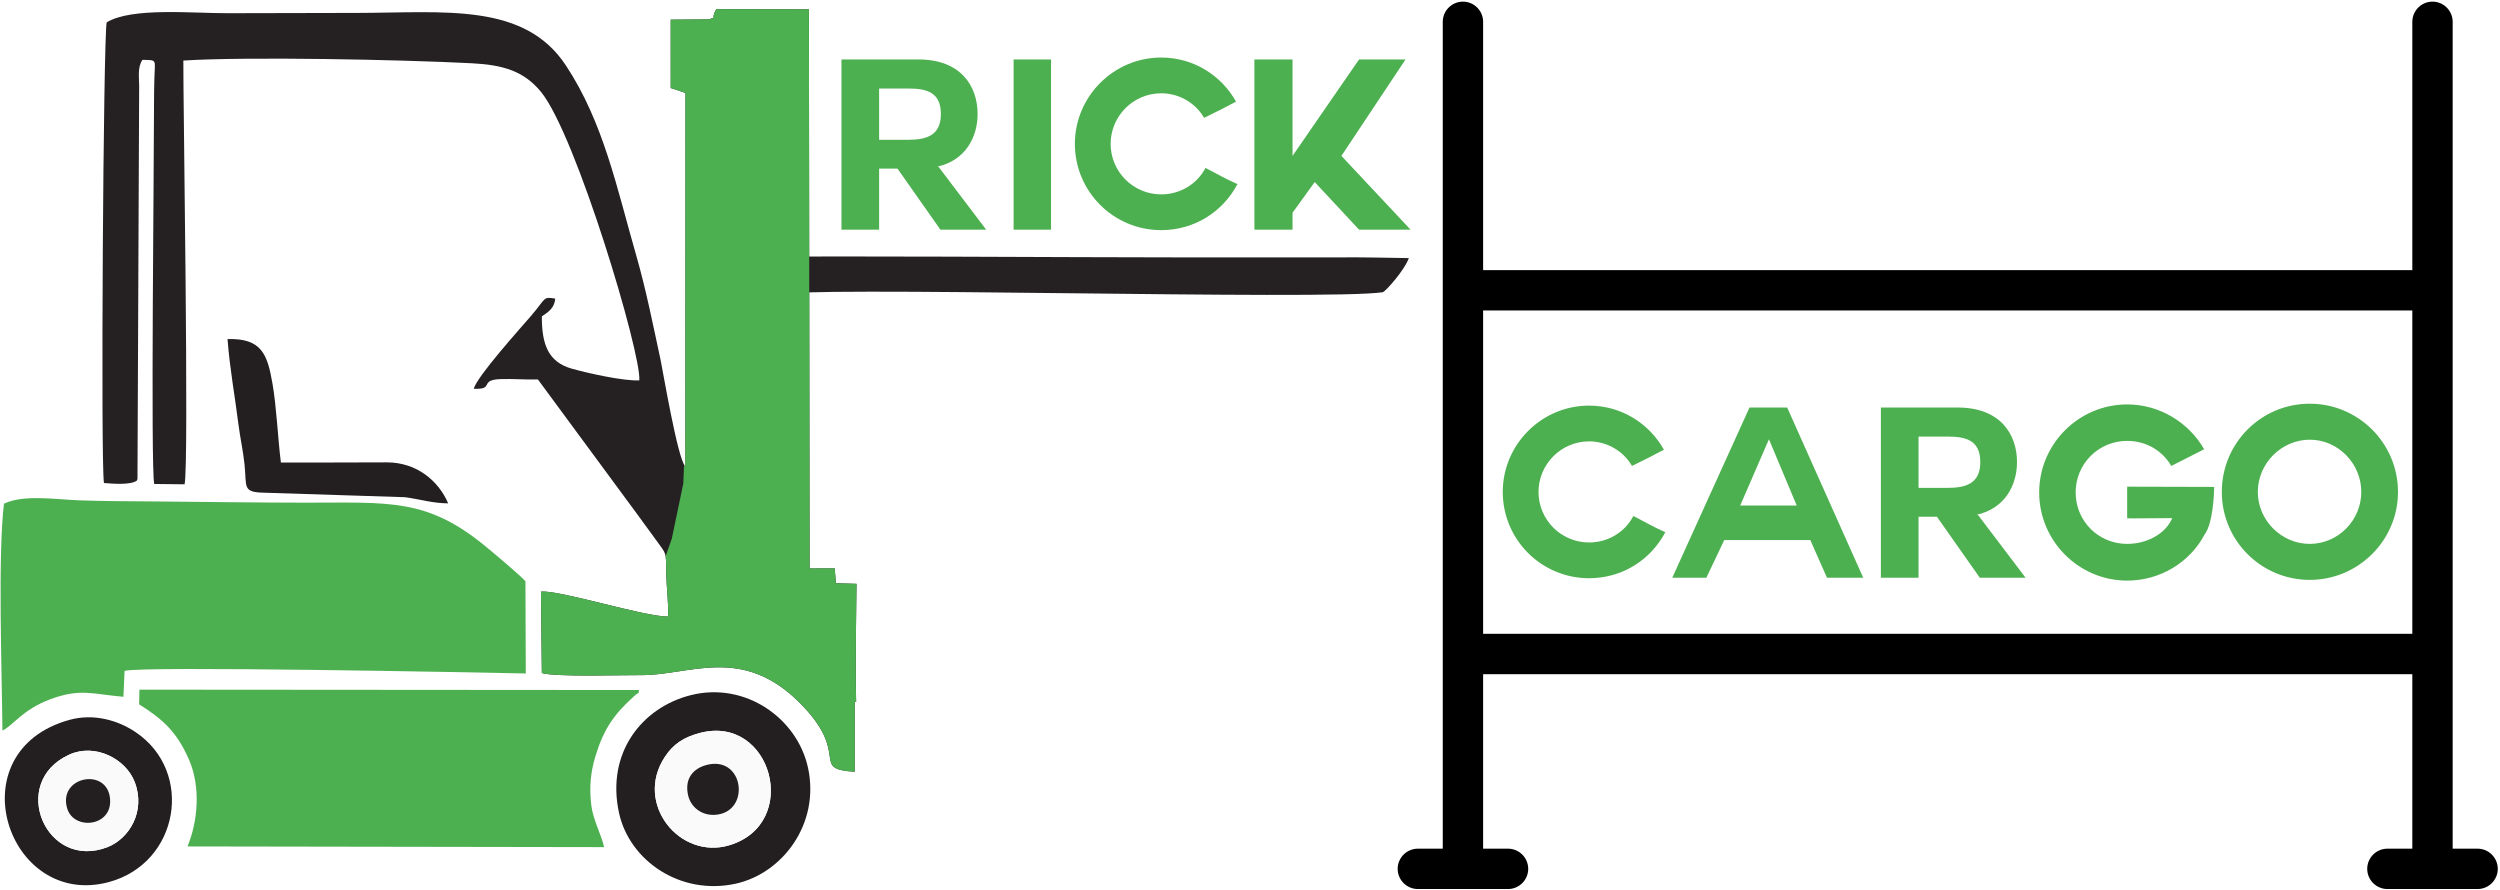
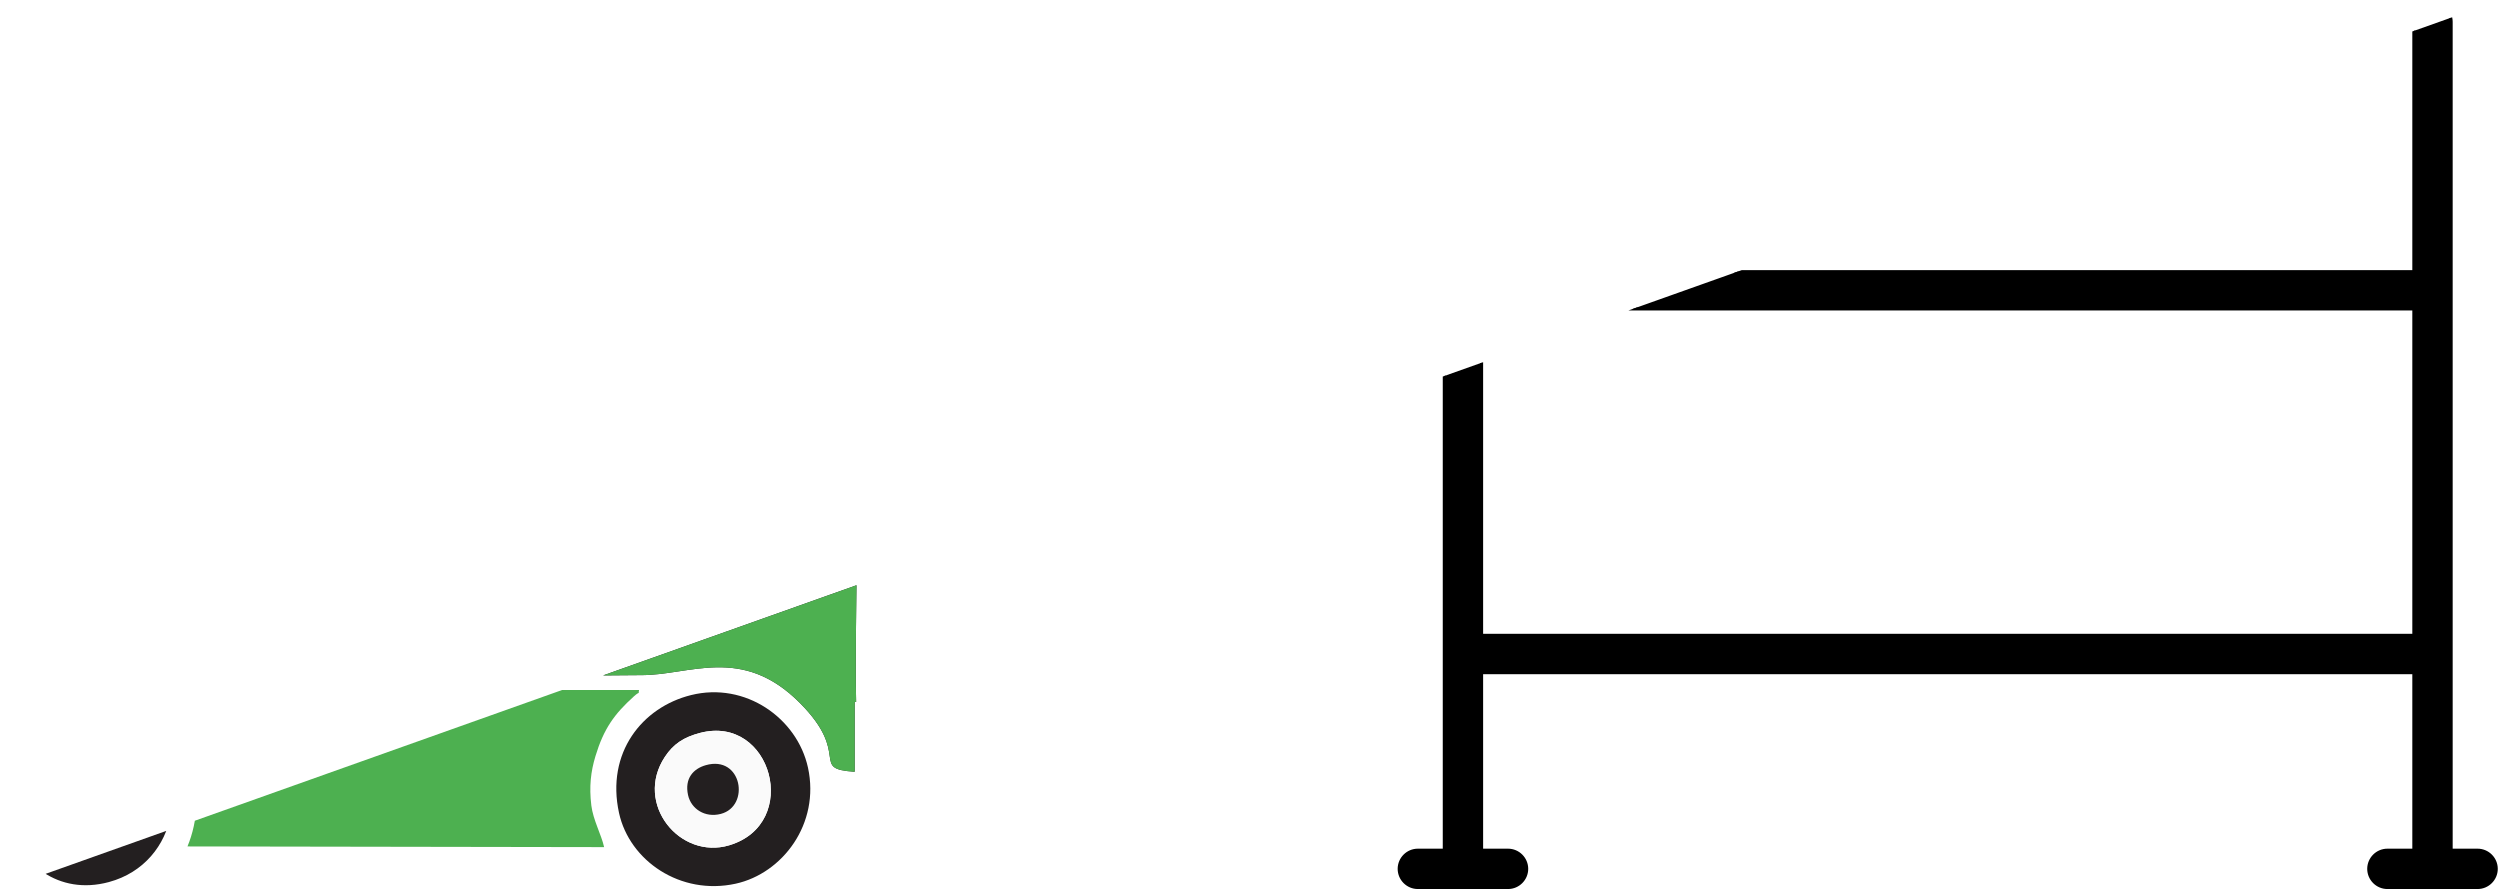
<svg xmlns="http://www.w3.org/2000/svg" id="body_1" width="629" height="224">
  <rect width="100%" height="100%" fill="#808080" stroke="none" />
  <defs>
    <clipPath id="1">
-       <path clip-rule="evenodd" d="M62 337L534 337L534 505L62 505z" />
+       <path clip-rule="evenodd" d="M62 337L534 337L534 505z" />
    </clipPath>
  </defs>
  <g transform="matrix(1.333 0 0 1.333 0 0)">
    <path d="M0 0L472 0L472 168L0 168z" stroke="none" fill="#FFFFFF" fill-rule="evenodd" />
    <g transform="matrix(1 0 0 -1 -62 505)" clip-path="url(#1)">
      <g>
		</g>
      <g>
		</g>
      <g>
		</g>
      <g>
		</g>
      <g>
        <g>
			</g>
        <g>
          <path d="M195.809 501.346L188.595 501.286L188.597 488.386L191.383 487.464L191.368 416.946C 189.92 418.244 187.087 435.201 186.692 437.029C 185.363 443.176 183.923 450.413 182.14 456.599C 178.441 469.43 175.943 481.87 168.786 492.685C 160.924 504.568 145.877 502.592 129.44 502.562C 121.298 502.547 113.155 502.536 105.013 502.507C 98.3 502.483 86.844 503.657 82.136 500.781C 81.5 497.909 80.991 417.778 81.619 413.832C 83.433 413.674 86.646 413.45 87.811 414.268C 87.873 414.357 87.934 414.623 87.948 414.564L87.948 414.564L88.265 488.848C 88.244 490.558 87.961 492.337 88.882 493.702C 91.771 493.659 91.224 493.791 91.14 490.257C 91.098 488.54 91.066 486.881 91.07 485.16C 91.09 475.637 90.422 416.537 91.109 413.653L91.109 413.653L96.834 413.589C 97.711 416.854 96.542 487.496 96.608 493.571C 108.418 494.329 137.59 493.758 151.112 493.056C 157.061 492.746 160.961 491.533 164.151 487.605C 170.754 479.477 183.101 438.143 182.666 433.204C 179.61 433.058 172.826 434.599 169.939 435.41C 165.432 436.677 164.26 440.046 164.271 445.284C 165.643 446.198 166.63 446.895 166.806 448.637C 164.421 449.048 165.113 448.736 162.266 445.416C 160.305 443.13 151.913 433.832 151.43 431.613C 155.518 431.473 152.263 433.322 156.59 433.452C 158.833 433.519 161.219 433.316 163.528 433.379L163.528 433.379L178.339 413.282C 180.893 409.829 183.23 406.654 185.75 403.18C 187.952 400.144 187.664 400.963 187.752 396.68C 187.81 393.862 188.201 391.266 188.098 388.628C 183.623 388.574 167.399 393.725 164.107 393.325L164.107 393.325L164.272 377.972C 166.842 377.192 179.289 377.603 182.904 377.57C 192.18 377.486 201.993 383.33 212.957 372.336C 222.813 362.453 214.688 359.881 223.318 359.332L223.318 359.332L223.318 372.518L223.595 372.518C 223.406 380.182 223.674 392.645 223.661 394.804L223.661 394.804L219.773 394.916L219.555 397.721L214.804 397.705L214.681 503.237L197.192 503.274C 196.013 501.137 197.501 501.965 195.809 501.346z" stroke="none" fill="#252123" fill-rule="evenodd" />
        </g>
        <g>
          <path d="M208.054 456.478C 213.211 456.782 263.421 456.413 286.959 456.413L286.959 456.413L315.19 456.422C 319.204 456.458 324.079 456.346 327.913 456.283C 327.125 454.048 323.657 450.132 323.017 449.846C 312.302 448.224 211.565 451.152 208.722 449.317C 208.422 449.06 208.255 446.874 208.168 443.816L208.168 443.816L208.054 443.816L208.054 456.478z" stroke="none" fill="#252123" fill-rule="evenodd" />
        </g>
        <g>
          <path d="M62.747 409.922C 61.578 400.202 62.362 378.077 62.459 367.102C 64.464 368.061 66.254 371.073 71.504 373.021C 77.217 375.14 79.531 373.965 85.297 373.483L85.297 373.483L85.512 378.367C 88.452 379.334 152.652 378.064 161.24 377.883L161.24 377.883L161.177 395.285C 160.107 396.498 155.501 400.337 153.834 401.721C 142.653 411.002 135.617 410.12 119.762 410.123C 110.089 410.129 100.399 410.28 90.725 410.357C 86.128 410.394 81.295 410.4 76.884 410.568C 72.546 410.734 66.325 411.704 62.747 409.922z" stroke="none" fill="#4DB050" fill-rule="evenodd" />
        </g>
        <g>
          <path d="M88.258 372.061C 92.64 369.308 95.331 366.947 97.646 361.682C 99.939 356.466 99.343 349.928 97.385 345.239L97.385 345.239L176.025 345.108C 175.501 347.477 173.942 350.245 173.61 352.987C 173.182 356.527 173.504 359.349 174.392 362.285C 175.959 367.467 177.964 370.232 181.623 373.542C 183.016 374.803 182.377 373.628 182.619 374.759L182.619 374.759L88.319 374.83L88.258 372.061z" stroke="none" fill="#4DB050" fill-rule="evenodd" />
        </g>
        <g>
          <path d="M194.114 366.66C 207.652 370.221 213.309 349.55 199.641 345.456C 190.339 342.67 181.638 353.287 187.496 362.149C 189.105 364.585 191.064 365.857 194.114 366.66zM192.419 373.801C 183.195 371.499 176.357 362.911 178.84 351.556C 180.814 342.524 190.45 335.933 200.841 338.203C 209.686 340.135 216.817 349.509 214.504 360.111C 212.464 369.458 202.669 376.36 192.419 373.801z" stroke="none" fill="#231F20" fill-rule="evenodd" />
        </g>
        <g>
          <path d="M75.059 362.561C 79.954 364.789 85.75 361.764 87.422 357.407C 89.581 351.781 86.294 346.685 82.34 345.128C 70.697 340.543 63.559 357.327 75.059 362.561zM75.096 369.121C 53.57 363.158 63.404 333.344 82.555 338.515C 95.839 342.103 98.698 359.355 87.585 366.819C 84.267 369.046 79.694 370.395 75.096 369.121z" stroke="none" fill="#231F20" fill-rule="evenodd" />
        </g>
        <g>
-           <path d="M146.588 409.993C 144.767 414.269 140.622 417.738 134.99 417.731C 128.33 417.723 121.681 417.68 115.018 417.693C 114.414 422.519 114.204 428.19 113.419 432.661C 112.476 438.032 111.44 441.198 104.946 440.999C 105.378 435.318 106.33 430.324 107.014 424.842C 107.313 422.444 107.869 420.028 108.147 417.401C 108.607 413.066 107.674 412.08 111.885 412.003L111.885 412.003L138.481 411.153C 141.375 410.745 143.618 410.016 146.588 409.993z" stroke="none" fill="#231F20" fill-rule="evenodd" />
-         </g>
+           </g>
        <g>
          <path d="M195.196 360.57C 202.054 362.536 203.656 352.841 198.048 351.377C 195.091 350.605 192.439 352.297 191.864 354.942C 191.18 358.085 192.873 359.904 195.196 360.57zM194.114 366.66C 191.064 365.857 189.105 364.585 187.496 362.149C 181.638 353.287 190.339 342.67 199.641 345.456C 213.309 349.55 207.652 370.221 194.114 366.66z" stroke="none" fill="#FAFAFA" fill-rule="evenodd" />
        </g>
        <g>
          <path d="M74.678 352.422C 72.939 358.301 81.764 360.139 82.707 354.714C 83.7 348.997 75.965 348.067 74.678 352.422zM75.059 362.561C 63.559 357.327 70.697 340.543 82.34 345.128C 86.294 346.685 89.581 351.781 87.422 357.407C 85.75 361.764 79.954 364.789 75.059 362.561z" stroke="none" fill="#FAFAFA" fill-rule="evenodd" />
        </g>
        <g>
          <path d="M195.196 360.57C 192.873 359.904 191.18 358.085 191.864 354.942C 192.439 352.297 195.091 350.605 198.048 351.377C 203.656 352.841 202.054 362.536 195.196 360.57z" stroke="none" fill="#231F20" fill-rule="evenodd" />
        </g>
        <g>
          <path d="M74.678 352.422C 75.965 348.067 83.7 348.997 82.707 354.714C 81.764 360.139 72.939 358.301 74.678 352.422z" stroke="none" fill="#231F20" fill-rule="evenodd" />
        </g>
        <g>
-           <path d="M238.869 473.532C 244.224 474.702 246.519 479.112 246.519 483.477C 246.519 488.697 243.414 493.782 235.314 493.782L235.314 493.782L220.824 493.782L220.824 461.652L227.934 461.652L227.934 473.172L231.399 473.172L239.499 461.652L248.139 461.652L239.139 473.532L238.869 473.532zM233.424 488.292C 236.799 488.292 239.589 487.662 239.589 483.477C 239.589 479.382 236.799 478.617 233.424 478.617L233.424 478.617L227.934 478.617L227.934 488.292L233.424 488.292zM253.314 461.652L260.379 461.652L260.379 493.782L253.314 493.782L253.314 461.652zM295.569 470.247C 292.689 471.552 292.599 471.732 289.539 473.307C 287.919 470.247 284.769 468.312 281.169 468.312C 275.904 468.312 271.629 472.587 271.629 477.852C 271.629 483.072 275.904 487.392 281.169 487.392C 284.634 487.392 287.694 485.502 289.269 482.757C 292.329 484.242 292.554 484.377 295.299 485.817C 292.554 490.722 287.334 494.142 281.169 494.142C 272.169 494.142 264.879 486.762 264.879 477.852C 264.879 468.852 272.169 461.562 281.169 461.562C 287.514 461.562 292.824 465.072 295.569 470.247zM315.189 475.579L327.294 493.782L318.519 493.782L305.964 475.579L305.964 493.782L298.764 493.782L298.764 461.652L305.964 461.652L305.964 464.847L310.149 470.637L318.519 461.652L328.239 461.652L315.189 475.579z" stroke="none" fill="#4DB050" fill-rule="nonzero" />
-         </g>
+           </g>
        <g>
          <g>
            <path d="M334.601 341.433L334.601 500.882C 334.601 502.822 336.187 504.408 338.126 504.408L338.126 504.408L338.126 504.408C 340.065 504.408 341.651 502.822 341.651 500.882L341.651 500.882L341.651 341.433C 341.651 339.493 340.065 337.907 338.126 337.907L338.126 337.907L338.126 337.907C 336.187 337.907 334.601 339.493 334.601 341.433z" stroke="none" fill="#000000" fill-rule="evenodd" />
          </g>
          <path d="M334.601 341.433L334.601 500.882C 334.601 502.822 336.187 504.408 338.126 504.408L338.126 504.408L338.126 504.408C 340.065 504.408 341.651 502.822 341.651 500.882L341.651 500.882L341.651 341.433C 341.651 339.493 340.065 337.907 338.126 337.907L338.126 337.907L338.126 337.907C 336.187 337.907 334.601 339.493 334.601 341.433z" stroke="#000000" stroke-width="0.567" fill="none" />
        </g>
        <g>
          <g>
            <path d="M517.602 341.433L517.602 500.882C 517.602 502.822 519.188 504.408 521.127 504.408L521.127 504.408L521.127 504.408C 523.066 504.408 524.652 502.822 524.652 500.882L524.652 500.882L524.652 341.433C 524.652 339.493 523.066 337.907 521.127 337.907L521.127 337.907L521.127 337.907C 519.188 337.907 517.602 339.493 517.602 341.433z" stroke="none" fill="#000000" fill-rule="evenodd" />
          </g>
          <path d="M517.602 341.433L517.602 500.882C 517.602 502.822 519.188 504.408 521.127 504.408L521.127 504.408L521.127 504.408C 523.066 504.408 524.652 502.822 524.652 500.882L524.652 500.882L524.652 341.433C 524.652 339.493 523.066 337.907 521.127 337.907L521.127 337.907L521.127 337.907C 519.188 337.907 517.602 339.493 517.602 341.433z" stroke="#000000" stroke-width="0.567" fill="none" />
        </g>
        <g>
          <g>
            <path d="M340.599 385.082L520.299 385.082C 522.236 385.082 523.822 383.496 523.822 381.558L523.822 381.558L523.822 381.557C 523.822 379.618 522.236 378.032 520.299 378.032L520.299 378.032L340.599 378.032C 338.663 378.032 337.076 379.618 337.076 381.557L337.076 381.557L337.076 381.558C 337.076 383.496 338.663 385.082 340.599 385.082z" stroke="none" fill="#000000" fill-rule="evenodd" />
          </g>
          <path d="M340.599 385.082L520.299 385.082C 522.236 385.082 523.822 383.496 523.822 381.558L523.822 381.558L523.822 381.557C 523.822 379.618 522.236 378.032 520.299 378.032L520.299 378.032L340.599 378.032C 338.663 378.032 337.076 379.618 337.076 381.557L337.076 381.557L337.076 381.558C 337.076 383.496 338.663 385.082 340.599 385.082z" stroke="#000000" stroke-width="0.567" fill="none" />
        </g>
        <g>
          <g>
            <path d="M340.601 453.732L518.497 453.732C 520.437 453.732 522.022 452.146 522.022 450.207L522.022 450.207L522.022 450.207C 522.022 448.268 520.437 446.682 518.497 446.682L518.497 446.682L340.601 446.682C 338.661 446.682 337.076 448.268 337.076 450.207L337.076 450.207L337.076 450.207C 337.076 452.146 338.661 453.732 340.601 453.732z" stroke="none" fill="#000000" fill-rule="evenodd" />
          </g>
          <path d="M340.601 453.732L518.497 453.732C 520.437 453.732 522.022 452.146 522.022 450.207L522.022 450.207L522.022 450.207C 522.022 448.268 520.437 446.682 518.497 446.682L518.497 446.682L340.601 446.682C 338.661 446.682 337.076 448.268 337.076 450.207L337.076 450.207L337.076 450.207C 337.076 452.146 338.661 453.732 340.601 453.732z" stroke="#000000" stroke-width="0.567" fill="none" />
        </g>
        <g>
-           <path d="M376.33 404.547C 373.45 405.852 373.36 406.032 370.3 407.607C 368.68 404.547 365.53 402.612 361.93 402.612C 356.665 402.612 352.39 406.887 352.39 412.152C 352.39 417.372 356.665 421.692 361.93 421.692C 365.395 421.692 368.455 419.802 370.03 417.057C 373.09 418.542 373.315 418.677 376.06 420.117C 373.315 425.022 368.095 428.442 361.93 428.442C 352.93 428.442 345.64 421.062 345.64 412.152C 345.64 403.152 352.93 395.862 361.93 395.862C 368.275 395.862 373.585 399.372 376.33 404.547zM384.07 395.952L387.445 403.062L403.69 403.062L406.84 395.952L413.68 395.952L399.325 428.082L392.215 428.082L377.635 395.952L384.07 395.952zM395.905 422.037L401.125 409.587L390.46 409.587L395.86 422.037L395.905 422.037zM435.055 407.832C 440.41 409.002 442.705 413.412 442.705 417.777C 442.705 422.997 439.6 428.082 431.5 428.082L431.5 428.082L417.01 428.082L417.01 395.952L424.12 395.952L424.12 407.472L427.585 407.472L435.685 395.952L444.325 395.952L435.325 407.832L435.055 407.832zM429.61 422.592C 432.985 422.592 435.775 421.962 435.775 417.777C 435.775 413.682 432.985 412.917 429.61 412.917L429.61 412.917L424.12 412.917L424.12 422.592L429.61 422.592zM479.92 413.097C 474.385 413.097 468.04 413.142 463.495 413.142L463.495 413.142L463.495 407.202C 463.495 407.157 463.9 407.157 464.755 407.157C 466.555 407.157 469.84 407.202 471.28 407.202L471.28 407.202L472 407.202C 470.695 404.142 467.095 402.342 463.495 402.342C 458.095 402.342 453.775 406.617 453.775 412.062C 453.775 417.462 458.095 421.782 463.495 421.782C 467.095 421.782 470.155 419.937 471.82 417.057C 474.97 418.632 475.195 418.767 478.03 420.207C 475.15 425.202 469.705 428.667 463.495 428.667C 454.36 428.667 446.89 421.197 446.89 412.062C 446.89 402.882 454.36 395.412 463.495 395.412C 469.75 395.412 475.33 398.877 478.075 404.052C 479.74 406.212 479.92 412.152 479.92 413.097zM514.615 412.152C 514.615 421.377 507.1 428.802 497.965 428.802C 488.785 428.802 481.36 421.377 481.36 412.152C 481.36 402.972 488.785 395.547 497.965 395.547C 507.1 395.547 514.615 402.972 514.615 412.152zM497.965 422.007C 503.32 422.007 507.685 417.507 507.685 412.152C 507.685 406.797 503.32 402.342 497.965 402.342C 492.61 402.342 488.155 406.797 488.155 412.152C 488.155 417.507 492.61 422.007 497.965 422.007z" stroke="none" fill="#4DB050" fill-rule="nonzero" />
-         </g>
+           </g>
        <g>
          <g>
            <path d="M329.614 344.532L346.638 344.532C 348.577 344.532 350.163 342.946 350.163 341.007L350.163 341.007L350.163 341.007C 350.163 339.068 348.577 337.482 346.638 337.482L346.638 337.482L329.614 337.482C 327.675 337.482 326.089 339.068 326.089 341.007L326.089 341.007L326.089 341.007C 326.089 342.946 327.675 344.532 329.614 344.532z" stroke="none" fill="#000000" fill-rule="evenodd" />
          </g>
          <path d="M329.614 344.532L346.638 344.532C 348.577 344.532 350.163 342.946 350.163 341.007L350.163 341.007L350.163 341.007C 350.163 339.068 348.577 337.482 346.638 337.482L346.638 337.482L329.614 337.482C 327.675 337.482 326.089 339.068 326.089 341.007L326.089 341.007L326.089 341.007C 326.089 342.946 327.675 344.532 329.614 344.532z" stroke="#000000" stroke-width="0.567" fill="none" />
        </g>
        <g>
          <g>
            <path d="M512.615 344.532L529.639 344.532C 531.578 344.532 533.164 342.946 533.164 341.007L533.164 341.007L533.164 341.007C 533.164 339.068 531.578 337.482 529.639 337.482L529.639 337.482L512.615 337.482C 510.676 337.482 509.09 339.068 509.09 341.007L509.09 341.007L509.09 341.007C 509.09 342.946 510.676 344.532 512.615 344.532z" stroke="none" fill="#000000" fill-rule="evenodd" />
          </g>
          <path d="M512.615 344.532L529.639 344.532C 531.578 344.532 533.164 342.946 533.164 341.007L533.164 341.007L533.164 341.007C 533.164 339.068 531.578 337.482 529.639 337.482L529.639 337.482L512.615 337.482C 510.676 337.482 509.09 339.068 509.09 341.007L509.09 341.007L509.09 341.007C 509.09 342.946 510.676 344.532 512.615 344.532z" stroke="#000000" stroke-width="0.567" fill="none" />
        </g>
        <g>
          <path d="M195.809 501.346L188.595 501.286L188.597 488.386L191.383 487.464L191.368 416.946C 191.288 417.019 191.202 417.142 191.114 417.307L191.114 417.307L190.972 413.737L188.797 403.312L187.633 400.007C 187.743 399.347 187.716 398.449 187.752 396.68C 187.81 393.862 188.201 391.266 188.098 388.628C 183.623 388.574 167.399 393.725 164.107 393.325L164.107 393.325L164.272 377.972C 166.842 377.192 179.289 377.603 182.904 377.57C 192.18 377.486 201.993 383.33 212.957 372.336C 222.813 362.453 214.688 359.881 223.318 359.332L223.318 359.332L223.318 372.518L223.595 372.518C 223.406 380.182 223.674 392.645 223.661 394.804L223.661 394.804L219.773 394.916L219.555 397.721L214.804 397.705L214.681 503.237L197.192 503.274C 196.013 501.137 197.501 501.965 195.809 501.346z" stroke="none" fill="#4DB050" fill-rule="evenodd" />
        </g>
      </g>
    </g>
  </g>
</svg>